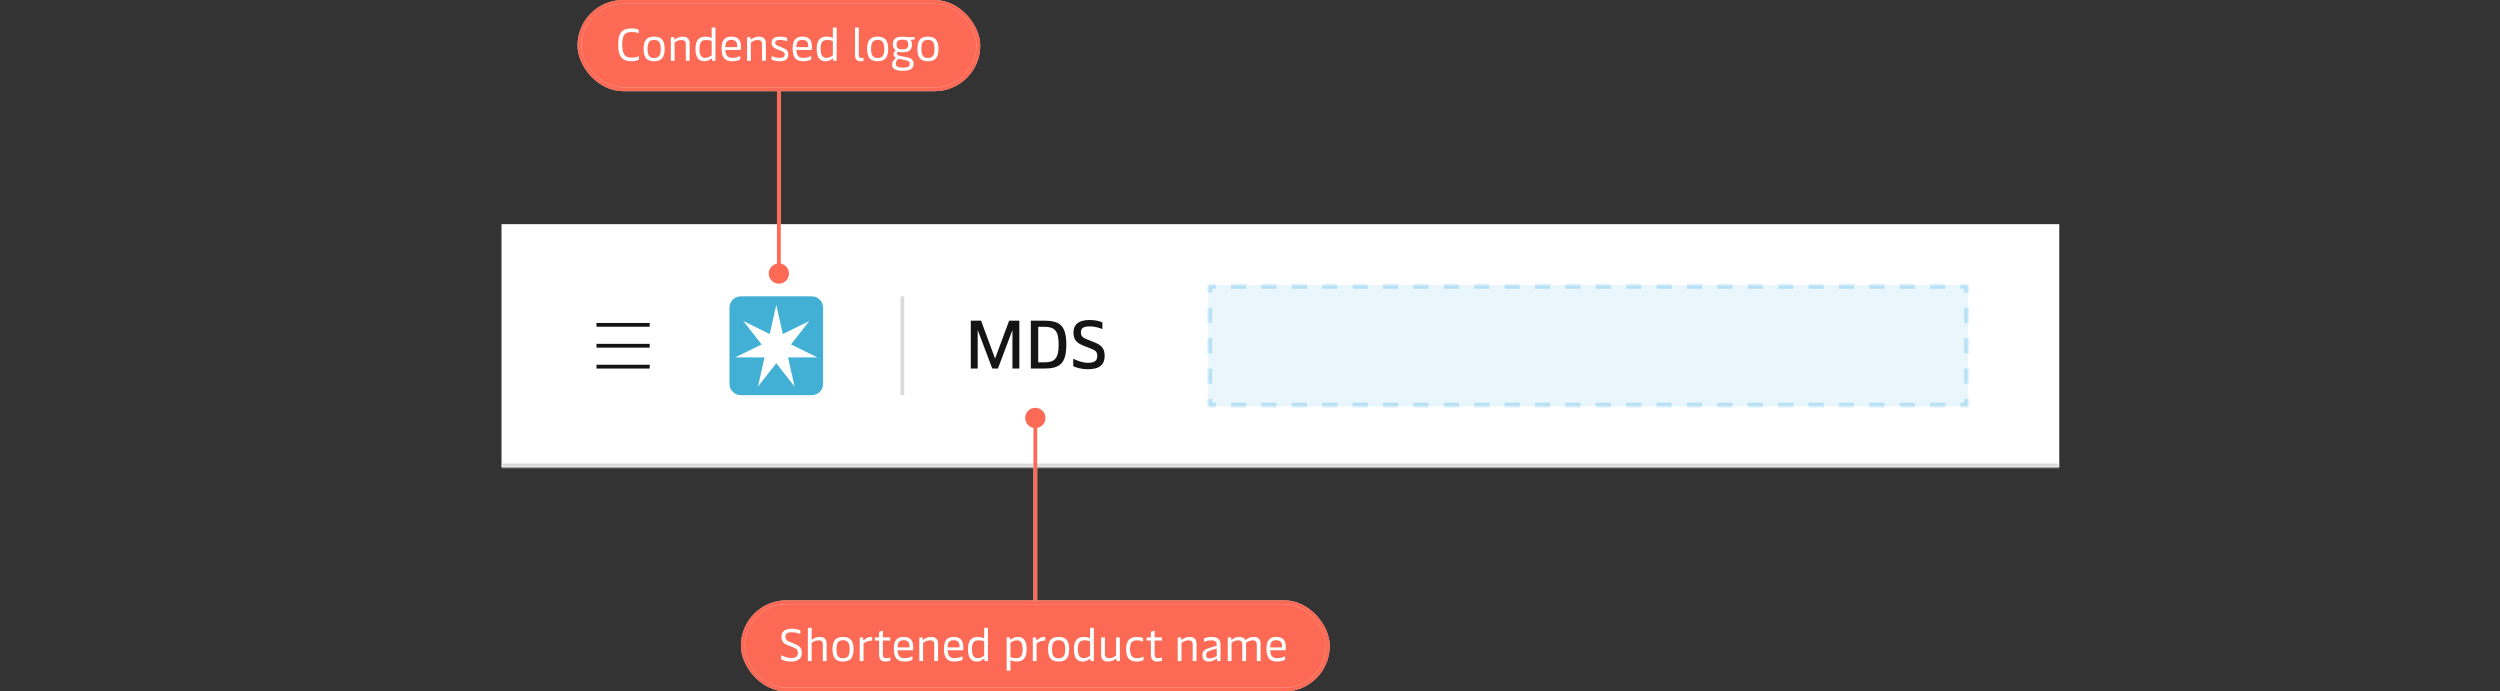
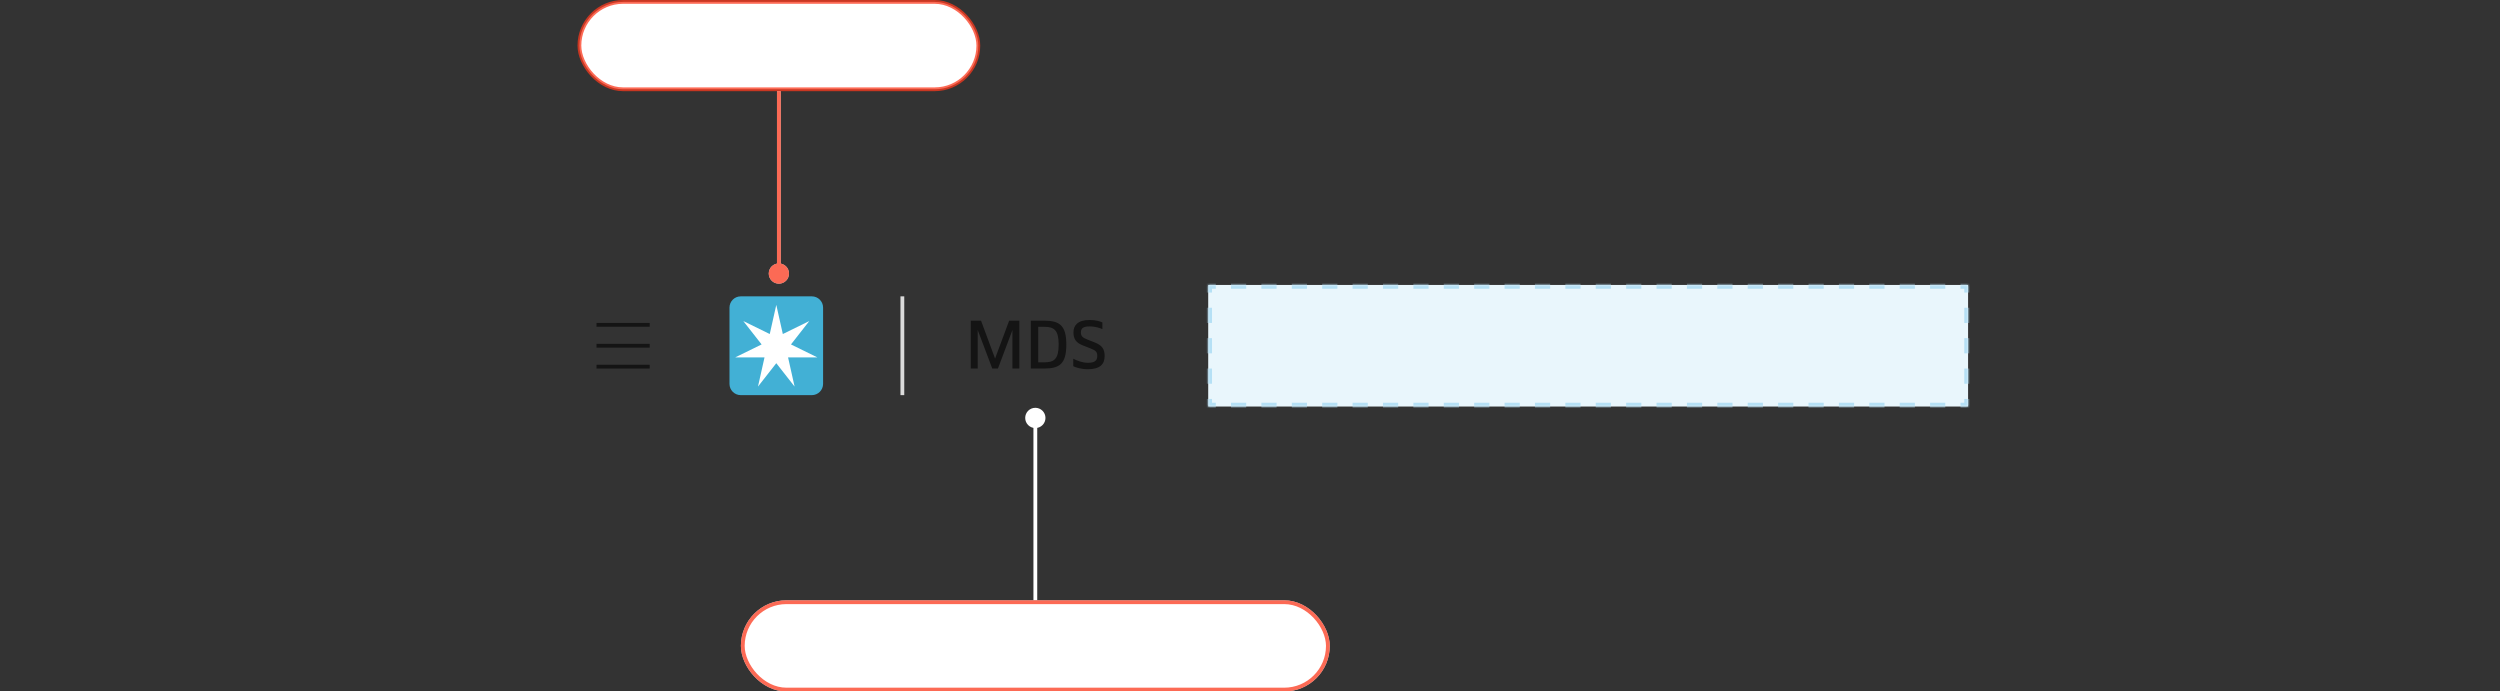
<svg xmlns="http://www.w3.org/2000/svg" width="658" height="182" viewBox="0 0 658 182" fill="none">
  <rect x="0" y="0" width="658" height="182" fill="#333333" stroke="none" />
  <mask id="path-1-inside-1_115_17780" fill="white">
-     <path d="M132 59H542V123H132V59Z" />
+     <path d="M132 59H542H132V59Z" />
  </mask>
-   <path d="M132 59H542V123H132V59Z" fill="white" />
  <path d="M542 123V122H132V123V124H542V123Z" fill="#DBDBDB" mask="url(#path-1-inside-1_115_17780)" />
  <path d="M171 86H157V85H171V86ZM171 91.5H157V90.5H171V91.5ZM171 97H157V96H171V97Z" fill="#141414" />
  <path fill-rule="evenodd" clip-rule="evenodd" d="M216.637 101.036C216.637 102.673 215.31 104 213.674 104H194.964C193.327 104 192 102.673 192 101.036V80.965C192 79.328 193.327 78 194.964 78H213.674C215.31 78 216.637 79.328 216.637 80.965V101.036Z" fill="#42B0D5" />
  <path fill-rule="evenodd" clip-rule="evenodd" d="M208.184 90.656L212.968 84.544L212.954 84.524L206.039 87.916L204.331 80.294H204.307L202.599 87.916L195.685 84.524L195.669 84.544L200.455 90.656L193.541 94.049L193.546 94.073H201.22L199.513 101.695L199.534 101.706L204.319 95.593L209.104 101.706L209.125 101.694L207.419 94.073H215.093L215.098 94.049L208.184 90.656Z" fill="white" />
  <rect x="237" y="78" width="1" height="26" fill="#DBDBDB" />
  <path d="M255.512 97V84.4H258.212L261.902 94.372L265.61 84.4H268.292V97H266.474V86.866L262.658 97H261.164L257.33 86.848V97H255.512ZM271.315 97V84.4H274.789C278.803 84.4 280.657 85.552 280.657 90.7C280.657 95.848 278.803 97 274.789 97H271.315ZM273.259 95.362H274.897C277.453 95.362 278.641 94.498 278.641 90.7C278.641 86.902 277.453 86.02 274.897 86.02H273.259V95.362ZM286.314 97.18C284.496 97.18 283.038 96.676 282.48 96.388V94.408C283.362 94.876 284.856 95.488 286.314 95.488C288.24 95.488 288.798 94.84 288.798 93.67C288.798 92.59 288.366 92.23 287.07 91.726L285.018 90.916C283.164 90.196 282.534 89.17 282.534 87.46C282.534 85.66 283.65 84.22 286.782 84.22C288.582 84.22 289.68 84.634 290.148 84.868V86.632C289.716 86.416 288.42 85.912 286.8 85.912C285.09 85.912 284.496 86.416 284.496 87.478C284.496 88.54 285 88.9 286.296 89.404L288.078 90.106C290.058 90.898 290.742 91.816 290.742 93.724C290.742 95.92 289.446 97.18 286.314 97.18Z" fill="#141414" />
  <mask id="path-9-inside-2_115_17780" fill="white">
    <path d="M318 75H518V107H318V75Z" />
  </mask>
  <path d="M318 75H518V107H318V75Z" fill="#E9F6FC" />
  <path d="M318 75V74.5H317.5V75H318ZM518 75H518.5V74.5H518V75ZM518 107V107.5H518.5V107H518ZM318 107H317.5V107.5H318V107ZM318 75H317.5V77H318H318.5V75H318ZM318 81H317.5V85H318H318.5V81H318ZM318 89H317.5V93H318H318.5V89H318ZM318 97H317.5V101H318H318.5V97H318ZM318 105H317.5V107H318H318.5V105H318ZM318 107V107.5H320V107V106.5H318V107ZM324 107V107.5H328V107V106.5H324V107ZM332 107V107.5H336V107V106.5H332V107ZM340 107V107.5H344V107V106.5H340V107ZM348 107V107.5H352V107V106.5H348V107ZM356 107V107.5H360V107V106.5H356V107ZM364 107V107.5H368V107V106.5H364V107ZM372 107V107.5H376V107V106.5H372V107ZM380 107V107.5H384V107V106.5H380V107ZM388 107V107.5H392V107V106.5H388V107ZM396 107V107.5H400V107V106.5H396V107ZM404 107V107.5H408V107V106.5H404V107ZM412 107V107.5H416V107V106.5H412V107ZM420 107V107.5H424V107V106.5H420V107ZM428 107V107.5H432V107V106.5H428V107ZM436 107V107.5H440V107V106.5H436V107ZM444 107V107.5H448V107V106.5H444V107ZM452 107V107.5H456V107V106.5H452V107ZM460 107V107.5H464V107V106.5H460V107ZM468 107V107.5H472V107V106.5H468V107ZM476 107V107.5H480V107V106.5H476V107ZM484 107V107.5H488V107V106.5H484V107ZM492 107V107.5H496V107V106.5H492V107ZM500 107V107.5H504V107V106.5H500V107ZM508 107V107.5H512V107V106.5H508V107ZM516 107V107.5H518V107V106.5H516V107ZM518 107H518.5V105H518H517.5V107H518ZM518 101H518.5V97H518H517.5V101H518ZM518 93H518.5V89H518H517.5V93H518ZM518 85H518.5V81H518H517.5V85H518ZM518 77H518.5V75H518H517.5V77H518ZM518 75V74.5H516V75V75.5H518V75ZM512 75V74.5H508V75V75.5H512V75ZM504 75V74.5H500V75V75.5H504V75ZM496 75V74.5H492V75V75.5H496V75ZM488 75V74.5H484V75V75.5H488V75ZM480 75V74.5H476V75V75.5H480V75ZM472 75V74.5H468V75V75.5H472V75ZM464 75V74.5H460V75V75.5H464V75ZM456 75V74.5H452V75V75.5H456V75ZM448 75V74.5H444V75V75.5H448V75ZM440 75V74.5H436V75V75.5H440V75ZM432 75V74.5H428V75V75.5H432V75ZM424 75V74.5H420V75V75.5H424V75ZM416 75V74.5H412V75V75.5H416V75ZM408 75V74.5H404V75V75.5H408V75ZM400 75V74.5H396V75V75.5H400V75ZM392 75V74.5H388V75V75.5H392V75ZM384 75V74.5H380V75V75.5H384V75ZM376 75V74.5H372V75V75.5H376V75ZM368 75V74.5H364V75V75.5H368V75ZM360 75V74.5H356V75V75.5H360V75ZM352 75V74.5H348V75V75.5H352V75ZM344 75V74.5H340V75V75.5H344V75ZM336 75V74.5H332V75V75.5H336V75ZM328 75V74.5H324V75V75.5H328V75ZM320 75V74.5H318V75V75.5H320V75ZM318 75V74H317V75H318ZM518 75H519V74H518V75ZM518 107V108H519V107H518ZM318 107H317V108H318V107ZM318 75H317V77H318H319V75H318ZM318 81H317V85H318H319V81H318ZM318 89H317V93H318H319V89H318ZM318 97H317V101H318H319V97H318ZM318 105H317V107H318H319V105H318ZM318 107V108H320V107V106H318V107ZM324 107V108H328V107V106H324V107ZM332 107V108H336V107V106H332V107ZM340 107V108H344V107V106H340V107ZM348 107V108H352V107V106H348V107ZM356 107V108H360V107V106H356V107ZM364 107V108H368V107V106H364V107ZM372 107V108H376V107V106H372V107ZM380 107V108H384V107V106H380V107ZM388 107V108H392V107V106H388V107ZM396 107V108H400V107V106H396V107ZM404 107V108H408V107V106H404V107ZM412 107V108H416V107V106H412V107ZM420 107V108H424V107V106H420V107ZM428 107V108H432V107V106H428V107ZM436 107V108H440V107V106H436V107ZM444 107V108H448V107V106H444V107ZM452 107V108H456V107V106H452V107ZM460 107V108H464V107V106H460V107ZM468 107V108H472V107V106H468V107ZM476 107V108H480V107V106H476V107ZM484 107V108H488V107V106H484V107ZM492 107V108H496V107V106H492V107ZM500 107V108H504V107V106H500V107ZM508 107V108H512V107V106H508V107ZM516 107V108H518V107V106H516V107ZM518 107H519V105H518H517V107H518ZM518 101H519V97H518H517V101H518ZM518 93H519V89H518H517V93H518ZM518 85H519V81H518H517V85H518ZM518 77H519V75H518H517V77H518ZM518 75V74H516V75V76H518V75ZM512 75V74H508V75V76H512V75ZM504 75V74H500V75V76H504V75ZM496 75V74H492V75V76H496V75ZM488 75V74H484V75V76H488V75ZM480 75V74H476V75V76H480V75ZM472 75V74H468V75V76H472V75ZM464 75V74H460V75V76H464V75ZM456 75V74H452V75V76H456V75ZM448 75V74H444V75V76H448V75ZM440 75V74H436V75V76H440V75ZM432 75V74H428V75V76H432V75ZM424 75V74H420V75V76H424V75ZM416 75V74H412V75V76H416V75ZM408 75V74H404V75V76H408V75ZM400 75V74H396V75V76H400V75ZM392 75V74H388V75V76H392V75ZM384 75V74H380V75V76H384V75ZM376 75V74H372V75V76H376V75ZM368 75V74H364V75V76H368V75ZM360 75V74H356V75V76H360V75ZM352 75V74H348V75V76H352V75ZM344 75V74H340V75V76H344V75ZM336 75V74H332V75V76H336V75ZM328 75V74H324V75V76H328V75ZM320 75V74H318V75V76H320V75Z" fill="#B5E0F5" mask="url(#path-9-inside-2_115_17780)" />
  <rect x="152.5" y="0.5" width="105" height="23" rx="11.5" fill="white" />
-   <rect x="152.5" y="0.5" width="105" height="23" rx="11.5" fill="#FA381C" fill-opacity="0.75" />
-   <rect x="152.5" y="0.5" width="105" height="23" rx="11.5" stroke="white" />
  <rect x="152.5" y="0.5" width="105" height="23" rx="11.5" stroke="#FA381C" stroke-opacity="0.75" />
  <path d="M166.26 16.12C164.148 16.12 162.708 15.364 162.708 11.776C162.708 8.476 163.788 7.48 166.284 7.48C167.16 7.48 167.808 7.672 168.108 7.828V8.764C167.832 8.62 167.208 8.428 166.32 8.428C164.46 8.428 163.776 9.1 163.776 11.752C163.776 14.776 164.856 15.172 166.368 15.172C167.124 15.172 167.856 14.92 168.156 14.74V15.724C167.856 15.892 167.112 16.12 166.26 16.12ZM172.169 16.12C170.309 16.12 169.397 15.22 169.397 12.88C169.397 10.54 170.309 9.64 172.169 9.64C174.029 9.64 174.941 10.54 174.941 12.88C174.941 15.22 174.029 16.12 172.169 16.12ZM172.169 15.256C173.405 15.256 173.909 14.608 173.909 12.88C173.909 11.164 173.405 10.504 172.169 10.504C170.933 10.504 170.441 11.164 170.441 12.88C170.441 14.608 170.933 15.256 172.169 15.256ZM177.562 16H176.566V9.76H177.418L177.502 10.3C177.514 10.384 177.538 10.408 177.574 10.408C177.61 10.408 177.658 10.384 177.778 10.288C178.138 10 178.75 9.64 179.674 9.64C180.886 9.64 181.51 10.192 181.51 11.476V16H180.502V11.692C180.502 10.756 180.058 10.528 179.374 10.528C178.558 10.528 177.91 10.936 177.562 11.212V16ZM185.426 16.12C184.082 16.12 183.05 15.4 183.05 12.88C183.05 10.48 184.058 9.64 185.666 9.64C186.374 9.64 186.914 9.808 187.31 10.012V7.24H188.306V16H187.442L187.37 15.472C187.358 15.4 187.346 15.364 187.298 15.364C187.274 15.364 187.25 15.376 187.19 15.436C186.938 15.664 186.29 16.12 185.426 16.12ZM185.63 15.232C186.35 15.232 186.986 14.824 187.31 14.56V10.804C187.022 10.66 186.494 10.528 185.858 10.528C184.622 10.528 184.094 11.116 184.094 12.88C184.094 14.644 184.694 15.232 185.63 15.232ZM195.005 12.256V13.144H190.913C190.973 14.692 191.549 15.232 192.773 15.232C193.685 15.232 194.417 14.932 194.813 14.716V15.664C194.453 15.856 193.769 16.12 192.725 16.12C190.709 16.12 189.929 15.052 189.929 12.724C189.929 10.444 190.841 9.64 192.545 9.64C194.237 9.64 195.005 10.528 195.005 12.256ZM190.901 12.4H194.033V12.052C194.033 11.032 193.541 10.504 192.521 10.504C191.429 10.504 190.961 10.924 190.901 12.4ZM197.625 16H196.629V9.76H197.481L197.565 10.3C197.577 10.384 197.601 10.408 197.637 10.408C197.673 10.408 197.721 10.384 197.841 10.288C198.201 10 198.813 9.64 199.737 9.64C200.949 9.64 201.573 10.192 201.573 11.476V16H200.565V11.692C200.565 10.756 200.121 10.528 199.437 10.528C198.621 10.528 197.973 10.936 197.625 11.212V16ZM205.176 16.12C204.168 16.12 203.448 15.844 203.088 15.688V14.716C203.592 14.98 204.324 15.232 205.176 15.232C206.22 15.232 206.532 14.884 206.532 14.368C206.532 13.792 206.172 13.612 205.476 13.348L204.648 13.024C203.52 12.592 203.088 12.184 203.088 11.248C203.088 10.18 203.796 9.64 205.38 9.64C206.196 9.64 206.868 9.82 207.168 9.964V10.888C206.892 10.72 206.16 10.516 205.332 10.516C204.372 10.516 204.024 10.756 204.024 11.236C204.024 11.716 204.324 11.896 204.96 12.148L205.824 12.484C206.94 12.916 207.468 13.252 207.468 14.356C207.468 15.52 206.808 16.12 205.176 16.12ZM213.696 12.256V13.144H209.604C209.664 14.692 210.24 15.232 211.464 15.232C212.376 15.232 213.108 14.932 213.504 14.716V15.664C213.144 15.856 212.46 16.12 211.416 16.12C209.4 16.12 208.62 15.052 208.62 12.724C208.62 10.444 209.532 9.64 211.236 9.64C212.928 9.64 213.696 10.528 213.696 12.256ZM209.592 12.4H212.724V12.052C212.724 11.032 212.232 10.504 211.212 10.504C210.12 10.504 209.652 10.924 209.592 12.4ZM217.324 16.12C215.98 16.12 214.948 15.4 214.948 12.88C214.948 10.48 215.956 9.64 217.564 9.64C218.272 9.64 218.812 9.808 219.208 10.012V7.24H220.204V16H219.34L219.268 15.472C219.256 15.4 219.244 15.364 219.196 15.364C219.172 15.364 219.148 15.376 219.088 15.436C218.836 15.664 218.188 16.12 217.324 16.12ZM217.528 15.232C218.248 15.232 218.884 14.824 219.208 14.56V10.804C218.92 10.66 218.392 10.528 217.756 10.528C216.52 10.528 215.992 11.116 215.992 12.88C215.992 14.644 216.592 15.232 217.528 15.232ZM226.413 16.12C225.597 16.12 225.045 15.616 225.045 14.644V7.24H226.041V14.476C226.041 15.016 226.245 15.256 226.665 15.256C226.881 15.256 227.061 15.232 227.265 15.184V16.024C227.013 16.096 226.737 16.12 226.413 16.12ZM230.998 16.12C229.138 16.12 228.226 15.22 228.226 12.88C228.226 10.54 229.138 9.64 230.998 9.64C232.858 9.64 233.77 10.54 233.77 12.88C233.77 15.22 232.858 16.12 230.998 16.12ZM230.998 15.256C232.234 15.256 232.738 14.608 232.738 12.88C232.738 11.164 232.234 10.504 230.998 10.504C229.762 10.504 229.27 11.164 229.27 12.88C229.27 14.608 229.762 15.256 230.998 15.256ZM237.558 18.64C235.65 18.64 234.786 18.1 234.786 16.948C234.786 16.276 235.242 15.676 235.83 15.208C235.374 14.992 235.17 14.692 235.17 14.284C235.17 13.888 235.386 13.564 235.758 13.312C235.29 12.976 235.002 12.388 235.002 11.716C235.002 10.264 235.77 9.64 237.582 9.64C237.906 9.64 238.218 9.688 238.53 9.76H240.702L240.774 10.372L239.658 10.504C239.91 10.78 240.03 11.224 240.03 11.704C240.03 13.144 239.274 13.78 237.534 13.78C237.09 13.78 236.694 13.72 236.346 13.6C236.178 13.768 236.07 13.948 236.07 14.164C236.07 14.44 236.25 14.56 236.814 14.68L239.142 15.184C239.994 15.364 240.45 15.952 240.45 16.828C240.45 18.088 239.574 18.64 237.558 18.64ZM237.522 12.988C238.638 12.988 239.046 12.64 239.046 11.752C239.046 10.768 238.686 10.444 237.546 10.444C236.394 10.444 235.986 10.792 235.986 11.728C235.986 12.652 236.394 12.988 237.522 12.988ZM237.57 17.8C238.95 17.8 239.454 17.548 239.454 16.852C239.454 16.288 239.19 16.024 238.53 15.88L236.478 15.46C236.034 15.892 235.758 16.324 235.758 16.732C235.758 17.476 236.334 17.8 237.57 17.8ZM244.228 16.12C242.368 16.12 241.456 15.22 241.456 12.88C241.456 10.54 242.368 9.64 244.228 9.64C246.088 9.64 247 10.54 247 12.88C247 15.22 246.088 16.12 244.228 16.12ZM244.228 15.256C245.464 15.256 245.968 14.608 245.968 12.88C245.968 11.164 245.464 10.504 244.228 10.504C242.992 10.504 242.5 11.164 242.5 12.88C242.5 14.608 242.992 15.256 244.228 15.256Z" fill="white" />
  <path d="M205 74.667C206.473 74.667 207.667 73.473 207.667 72C207.667 70.527 206.473 69.333 205 69.333C203.527 69.333 202.333 70.527 202.333 72C202.333 73.473 203.527 74.667 205 74.667ZM205 72H205.5V24H205H204.5V72H205Z" fill="white" />
  <path d="M205 74.667C206.473 74.667 207.667 73.473 207.667 72C207.667 70.527 206.473 69.333 205 69.333C203.527 69.333 202.333 70.527 202.333 72C202.333 73.473 203.527 74.667 205 74.667ZM205 72H205.5V24H205H204.5V72H205Z" fill="#FA381C" fill-opacity="0.75" />
  <path d="M272.5 112.667C273.973 112.667 275.167 111.473 275.167 110C275.167 108.527 273.973 107.333 272.5 107.333C271.027 107.333 269.833 108.527 269.833 110C269.833 111.473 271.027 112.667 272.5 112.667ZM272.5 158H273V110H272.5H272V158H272.5Z" fill="white" />
-   <path d="M272.5 112.667C273.973 112.667 275.167 111.473 275.167 110C275.167 108.527 273.973 107.333 272.5 107.333C271.027 107.333 269.833 108.527 269.833 110C269.833 111.473 271.027 112.667 272.5 112.667ZM272.5 158H273V110H272.5H272V158H272.5Z" fill="#FA381C" fill-opacity="0.75" />
  <rect x="195.5" y="158.5" width="154" height="23" rx="11.5" fill="white" />
-   <rect x="195.5" y="158.5" width="154" height="23" rx="11.5" fill="#FA381C" fill-opacity="0.75" />
  <rect x="195.5" y="158.5" width="154" height="23" rx="11.5" stroke="white" />
  <rect x="195.5" y="158.5" width="154" height="23" rx="11.5" stroke="#FA381C" stroke-opacity="0.75" />
  <path d="M208.168 174.12C206.92 174.12 205.984 173.736 205.612 173.532V172.428C206.176 172.752 207.16 173.184 208.168 173.184C209.548 173.184 209.992 172.704 209.992 171.84C209.992 171.024 209.644 170.724 208.708 170.364L207.352 169.836C206.092 169.344 205.672 168.696 205.672 167.58C205.672 166.416 206.38 165.48 208.396 165.48C209.644 165.48 210.388 165.78 210.64 165.924V166.908C210.376 166.764 209.548 166.416 208.396 166.416C207.184 166.416 206.728 166.8 206.728 167.58C206.728 168.396 207.124 168.672 208.036 169.02L209.188 169.476C210.532 170.004 211.036 170.604 211.036 171.864C211.036 173.268 210.136 174.12 208.168 174.12ZM215.737 167.64C216.949 167.64 217.573 168.192 217.573 169.476V174H216.565V169.692C216.565 168.756 216.121 168.528 215.437 168.528C214.621 168.528 213.973 168.924 213.625 169.2V174H212.629V165.24H213.625V168.432C213.877 168.228 214.669 167.64 215.737 167.64ZM221.884 174.12C220.024 174.12 219.112 173.22 219.112 170.88C219.112 168.54 220.024 167.64 221.884 167.64C223.744 167.64 224.656 168.54 224.656 170.88C224.656 173.22 223.744 174.12 221.884 174.12ZM221.884 173.256C223.12 173.256 223.624 172.608 223.624 170.88C223.624 169.164 223.12 168.504 221.884 168.504C220.648 168.504 220.156 169.164 220.156 170.88C220.156 172.608 220.648 173.256 221.884 173.256ZM227.277 174H226.281V167.76H227.121L227.205 168.384C227.217 168.48 227.253 168.516 227.301 168.516C227.337 168.516 227.373 168.492 227.445 168.432C227.805 168.108 228.441 167.64 229.245 167.64C229.341 167.64 229.485 167.652 229.557 167.676V168.624C228.813 168.564 227.937 168.828 227.277 169.38V174ZM233.057 174.12C231.917 174.12 231.377 173.556 231.377 172.164V168.588H230.261V167.76H231.377V166.272L232.373 165.984V167.76H234.305V168.588H232.373V172.128C232.373 173.112 232.781 173.232 233.213 173.232C233.609 173.232 234.065 173.148 234.329 173.052V173.904C234.041 174 233.561 174.12 233.057 174.12ZM240.337 170.256V171.144H236.245C236.305 172.692 236.881 173.232 238.105 173.232C239.017 173.232 239.749 172.932 240.145 172.716V173.664C239.785 173.856 239.101 174.12 238.057 174.12C236.041 174.12 235.261 173.052 235.261 170.724C235.261 168.444 236.173 167.64 237.877 167.64C239.569 167.64 240.337 168.528 240.337 170.256ZM236.233 170.4H239.365V170.052C239.365 169.032 238.873 168.504 237.853 168.504C236.761 168.504 236.293 168.924 236.233 170.4ZM242.957 174H241.961V167.76H242.813L242.897 168.3C242.909 168.384 242.933 168.408 242.969 168.408C243.005 168.408 243.053 168.384 243.173 168.288C243.533 168 244.145 167.64 245.069 167.64C246.281 167.64 246.905 168.192 246.905 169.476V174H245.897V169.692C245.897 168.756 245.453 168.528 244.769 168.528C243.953 168.528 243.305 168.936 242.957 169.212V174ZM253.52 170.256V171.144H249.428C249.488 172.692 250.064 173.232 251.288 173.232C252.2 173.232 252.932 172.932 253.328 172.716V173.664C252.968 173.856 252.284 174.12 251.24 174.12C249.224 174.12 248.444 173.052 248.444 170.724C248.444 168.444 249.356 167.64 251.06 167.64C252.752 167.64 253.52 168.528 253.52 170.256ZM249.416 170.4H252.548V170.052C252.548 169.032 252.056 168.504 251.036 168.504C249.944 168.504 249.476 168.924 249.416 170.4ZM257.148 174.12C255.804 174.12 254.772 173.4 254.772 170.88C254.772 168.48 255.78 167.64 257.388 167.64C258.096 167.64 258.636 167.808 259.032 168.012V165.24H260.028V174H259.164L259.092 173.472C259.08 173.4 259.068 173.364 259.02 173.364C258.996 173.364 258.972 173.376 258.912 173.436C258.66 173.664 258.012 174.12 257.148 174.12ZM257.352 173.232C258.072 173.232 258.708 172.824 259.032 172.56V168.804C258.744 168.66 258.216 168.528 257.58 168.528C256.344 168.528 255.816 169.116 255.816 170.88C255.816 172.644 256.416 173.232 257.352 173.232ZM267.833 167.64C269.165 167.64 270.209 168.36 270.209 170.88C270.209 173.28 269.201 174.12 267.593 174.12C266.885 174.12 266.333 173.952 265.949 173.748V176.52H264.953V167.76H265.817L265.889 168.288C265.901 168.36 265.913 168.396 265.949 168.396C265.973 168.396 266.009 168.384 266.069 168.324C266.321 168.096 266.969 167.64 267.833 167.64ZM267.617 168.528C266.909 168.528 266.261 168.936 265.949 169.2V172.956C266.237 173.1 266.765 173.232 267.401 173.232C268.637 173.232 269.165 172.644 269.165 170.88C269.165 169.116 268.565 168.528 267.617 168.528ZM272.828 174H271.832V167.76H272.672L272.756 168.384C272.768 168.48 272.804 168.516 272.852 168.516C272.888 168.516 272.924 168.492 272.996 168.432C273.356 168.108 273.992 167.64 274.796 167.64C274.892 167.64 275.036 167.652 275.108 167.676V168.624C274.364 168.564 273.488 168.828 272.828 169.38V174ZM278.626 174.12C276.766 174.12 275.854 173.22 275.854 170.88C275.854 168.54 276.766 167.64 278.626 167.64C280.486 167.64 281.398 168.54 281.398 170.88C281.398 173.22 280.486 174.12 278.626 174.12ZM278.626 173.256C279.862 173.256 280.366 172.608 280.366 170.88C280.366 169.164 279.862 168.504 278.626 168.504C277.39 168.504 276.898 169.164 276.898 170.88C276.898 172.608 277.39 173.256 278.626 173.256ZM285.027 174.12C283.683 174.12 282.651 173.4 282.651 170.88C282.651 168.48 283.659 167.64 285.267 167.64C285.975 167.64 286.515 167.808 286.911 168.012V165.24H287.907V174H287.043L286.971 173.472C286.959 173.4 286.947 173.364 286.899 173.364C286.875 173.364 286.851 173.376 286.791 173.436C286.539 173.664 285.891 174.12 285.027 174.12ZM285.231 173.232C285.951 173.232 286.587 172.824 286.911 172.56V168.804C286.623 168.66 286.095 168.528 285.459 168.528C284.223 168.528 283.695 169.116 283.695 170.88C283.695 172.644 284.295 173.232 285.231 173.232ZM293.754 172.56V167.76H294.75V174H293.91L293.814 173.472C293.802 173.388 293.778 173.364 293.742 173.364C293.706 173.364 293.658 173.388 293.538 173.484C293.178 173.76 292.566 174.12 291.642 174.12C290.43 174.12 289.818 173.556 289.818 172.284V167.76H290.814V172.068C290.814 173.004 291.27 173.232 291.942 173.232C292.758 173.232 293.406 172.836 293.754 172.56ZM299.182 174.12C297.334 174.12 296.374 173.196 296.374 170.796C296.374 168.336 297.634 167.64 299.266 167.64C299.938 167.64 300.526 167.796 300.862 167.964V168.9C300.55 168.744 299.986 168.528 299.29 168.528C298.042 168.528 297.418 169.056 297.418 170.796C297.418 172.752 298.126 173.232 299.326 173.232C299.986 173.232 300.658 173.004 300.982 172.8V173.724C300.694 173.892 300.01 174.12 299.182 174.12ZM304.588 174.12C303.448 174.12 302.908 173.556 302.908 172.164V168.588H301.792V167.76H302.908V166.272L303.904 165.984V167.76H305.836V168.588H303.904V172.128C303.904 173.112 304.312 173.232 304.744 173.232C305.14 173.232 305.596 173.148 305.86 173.052V173.904C305.572 174 305.092 174.12 304.588 174.12ZM310.972 174H309.976V167.76H310.828L310.912 168.3C310.924 168.384 310.948 168.408 310.984 168.408C311.02 168.408 311.068 168.384 311.188 168.288C311.548 168 312.16 167.64 313.084 167.64C314.296 167.64 314.92 168.192 314.92 169.476V174H313.912V169.692C313.912 168.756 313.468 168.528 312.784 168.528C311.968 168.528 311.32 168.936 310.972 169.212V174ZM318.164 174.12C316.976 174.12 316.472 173.568 316.472 172.404C316.472 171.3 317.012 170.928 318.368 170.52L320.24 169.944V169.644C320.24 169.068 319.976 168.528 318.812 168.528C317.972 168.528 317.264 168.768 316.892 168.936V168.036C317.348 167.844 318.032 167.64 318.956 167.64C320.54 167.64 321.236 168.372 321.236 169.656V174H320.384L320.312 173.472C320.3 173.388 320.276 173.376 320.24 173.376C320.204 173.376 320.168 173.388 320.096 173.448C319.76 173.688 318.992 174.12 318.164 174.12ZM318.38 173.292C319.088 173.292 319.76 172.956 320.24 172.68V170.7L318.476 171.264C317.672 171.528 317.48 171.768 317.48 172.344C317.48 173.004 317.72 173.292 318.38 173.292ZM324.144 174H323.148V167.76H324.012L324.084 168.288C324.096 168.372 324.12 168.396 324.156 168.396C324.192 168.396 324.24 168.372 324.36 168.276C324.72 168 325.26 167.64 326.16 167.64C326.892 167.64 327.396 167.916 327.66 168.276C327.708 168.348 327.756 168.42 327.828 168.42C327.876 168.42 327.924 168.384 328.02 168.312C328.332 168.084 328.98 167.64 329.964 167.64C331.176 167.64 331.788 168.192 331.788 169.476V174H330.792V169.692C330.792 168.756 330.336 168.528 329.688 168.528C328.968 168.528 328.32 168.912 327.948 169.212C327.96 169.32 327.972 169.452 327.972 169.584V174H326.964V169.692C326.964 168.756 326.52 168.528 325.872 168.528C325.056 168.528 324.492 168.924 324.144 169.2V174ZM338.411 170.256V171.144H334.319C334.379 172.692 334.955 173.232 336.179 173.232C337.091 173.232 337.823 172.932 338.219 172.716V173.664C337.859 173.856 337.175 174.12 336.131 174.12C334.115 174.12 333.335 173.052 333.335 170.724C333.335 168.444 334.247 167.64 335.951 167.64C337.643 167.64 338.411 168.528 338.411 170.256ZM334.307 170.4H337.439V170.052C337.439 169.032 336.947 168.504 335.927 168.504C334.835 168.504 334.367 168.924 334.307 170.4Z" fill="white" />
</svg>